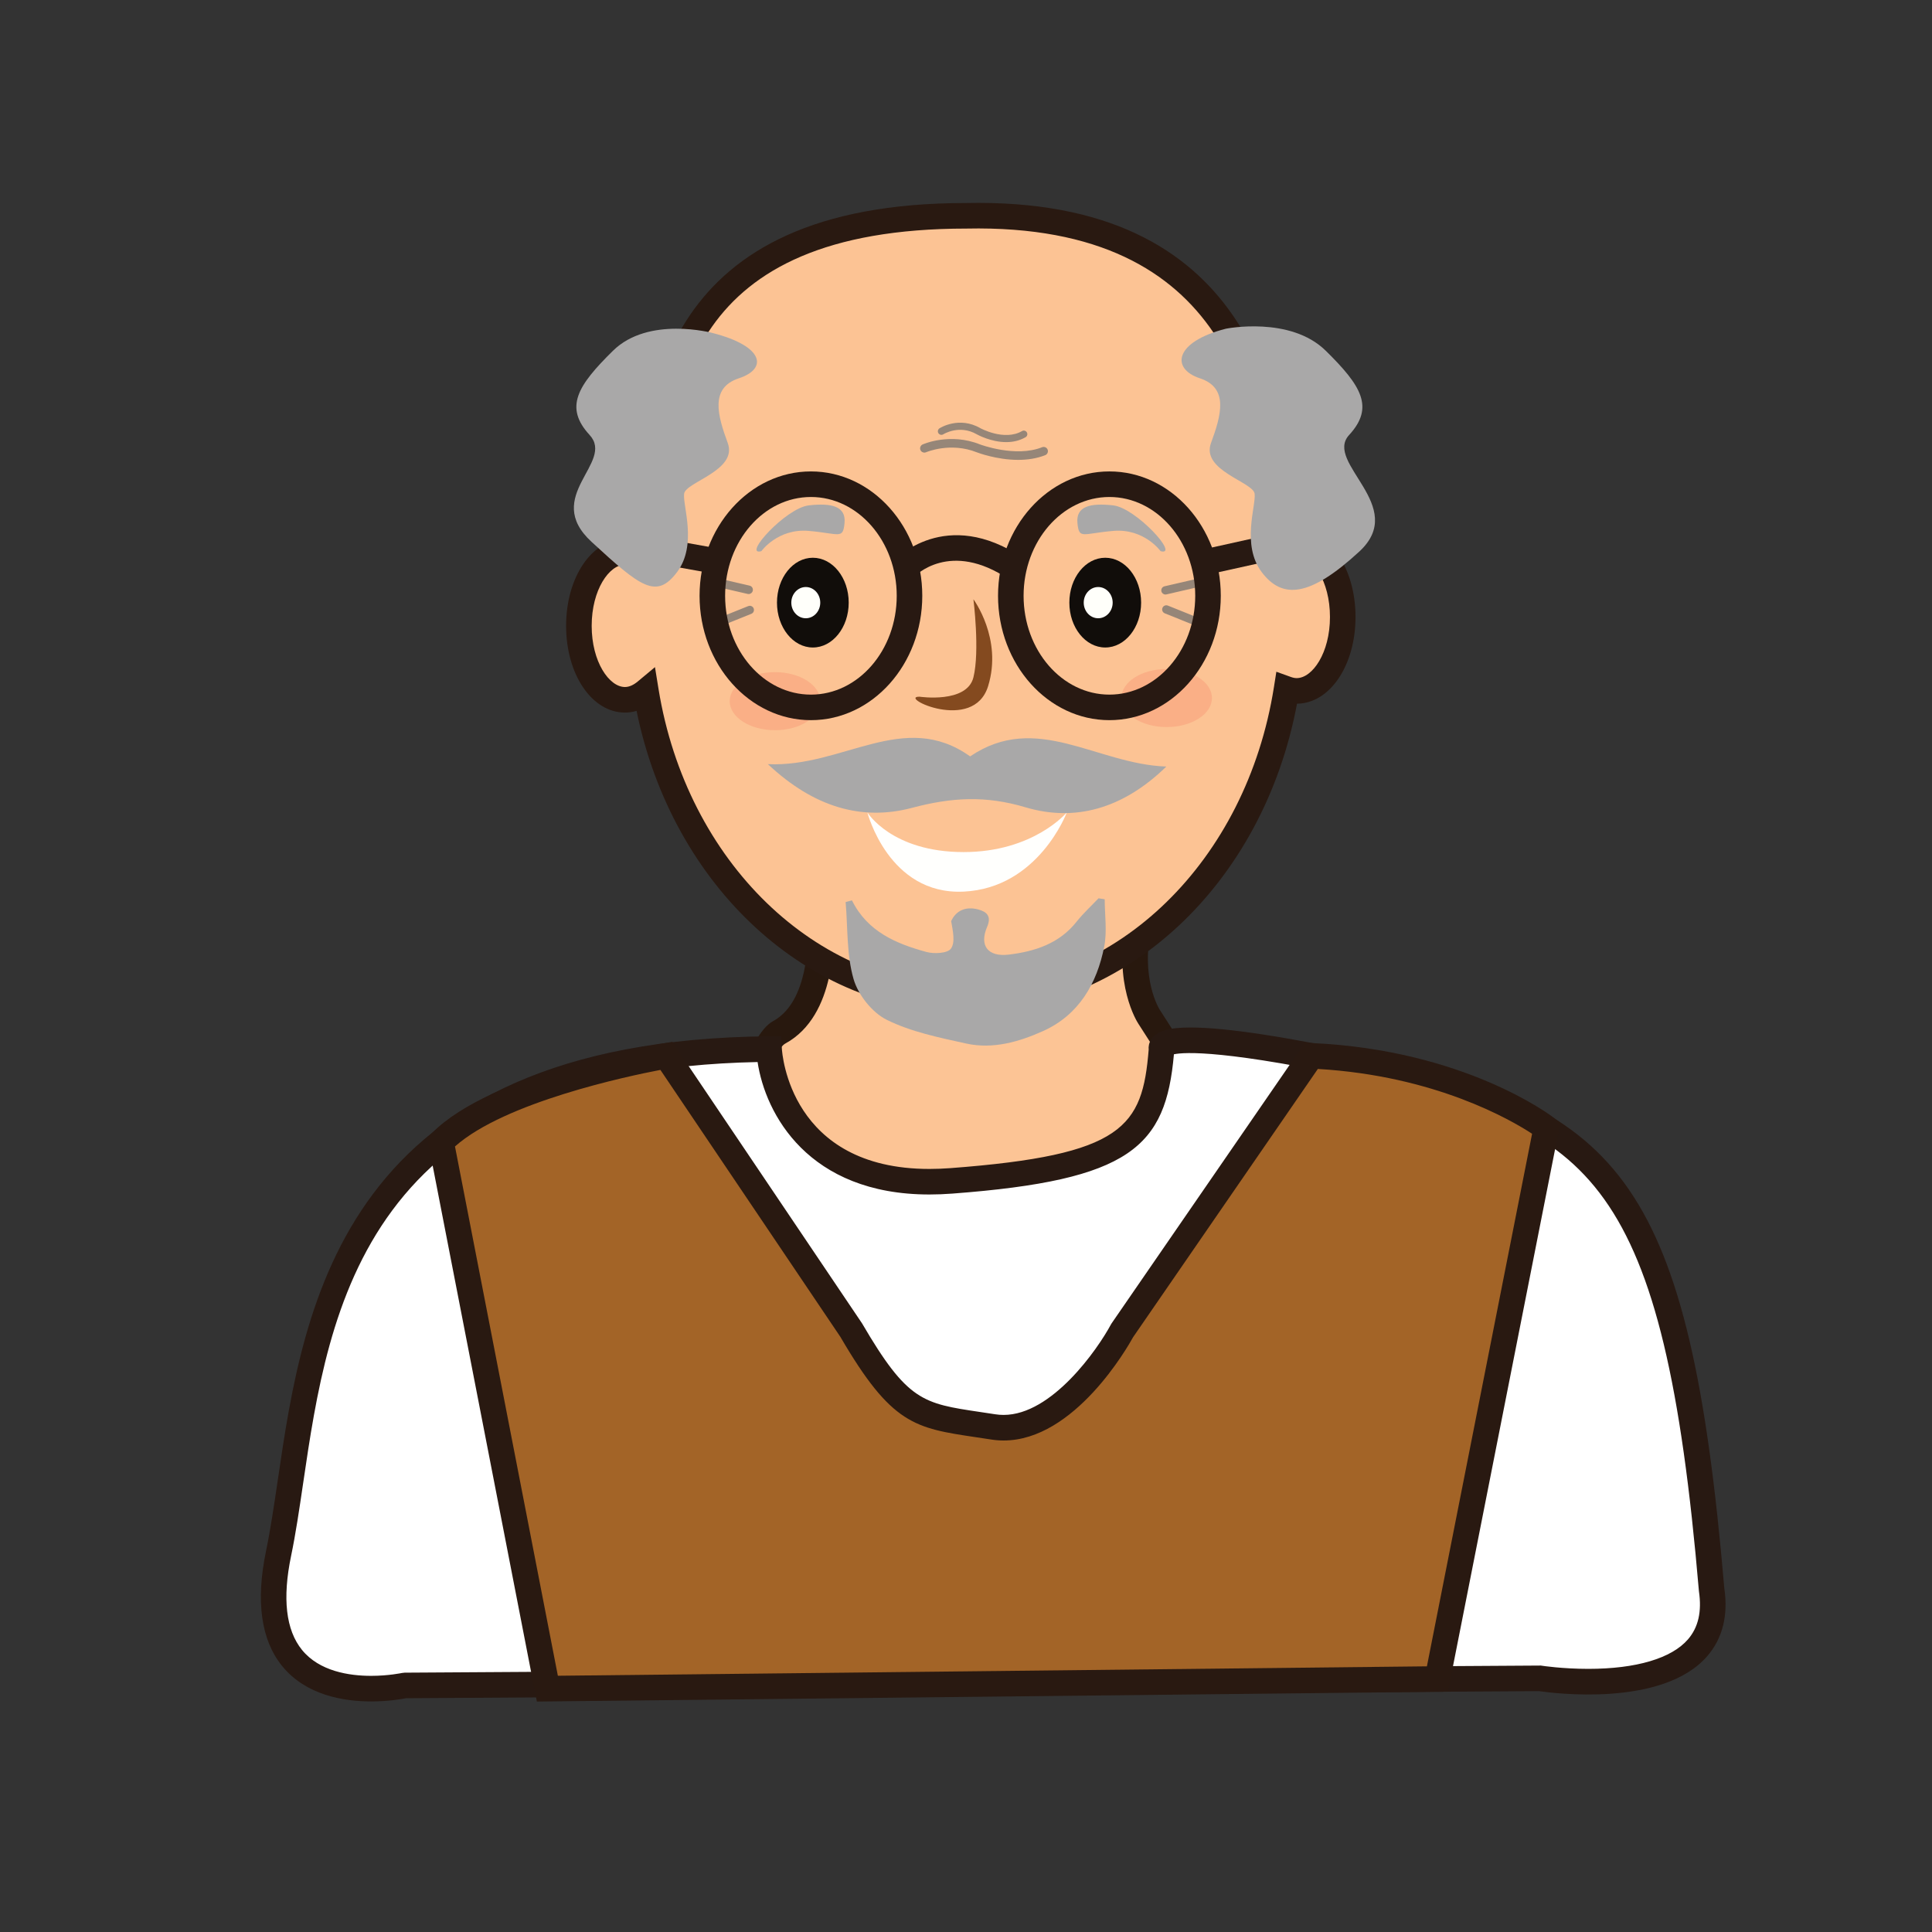
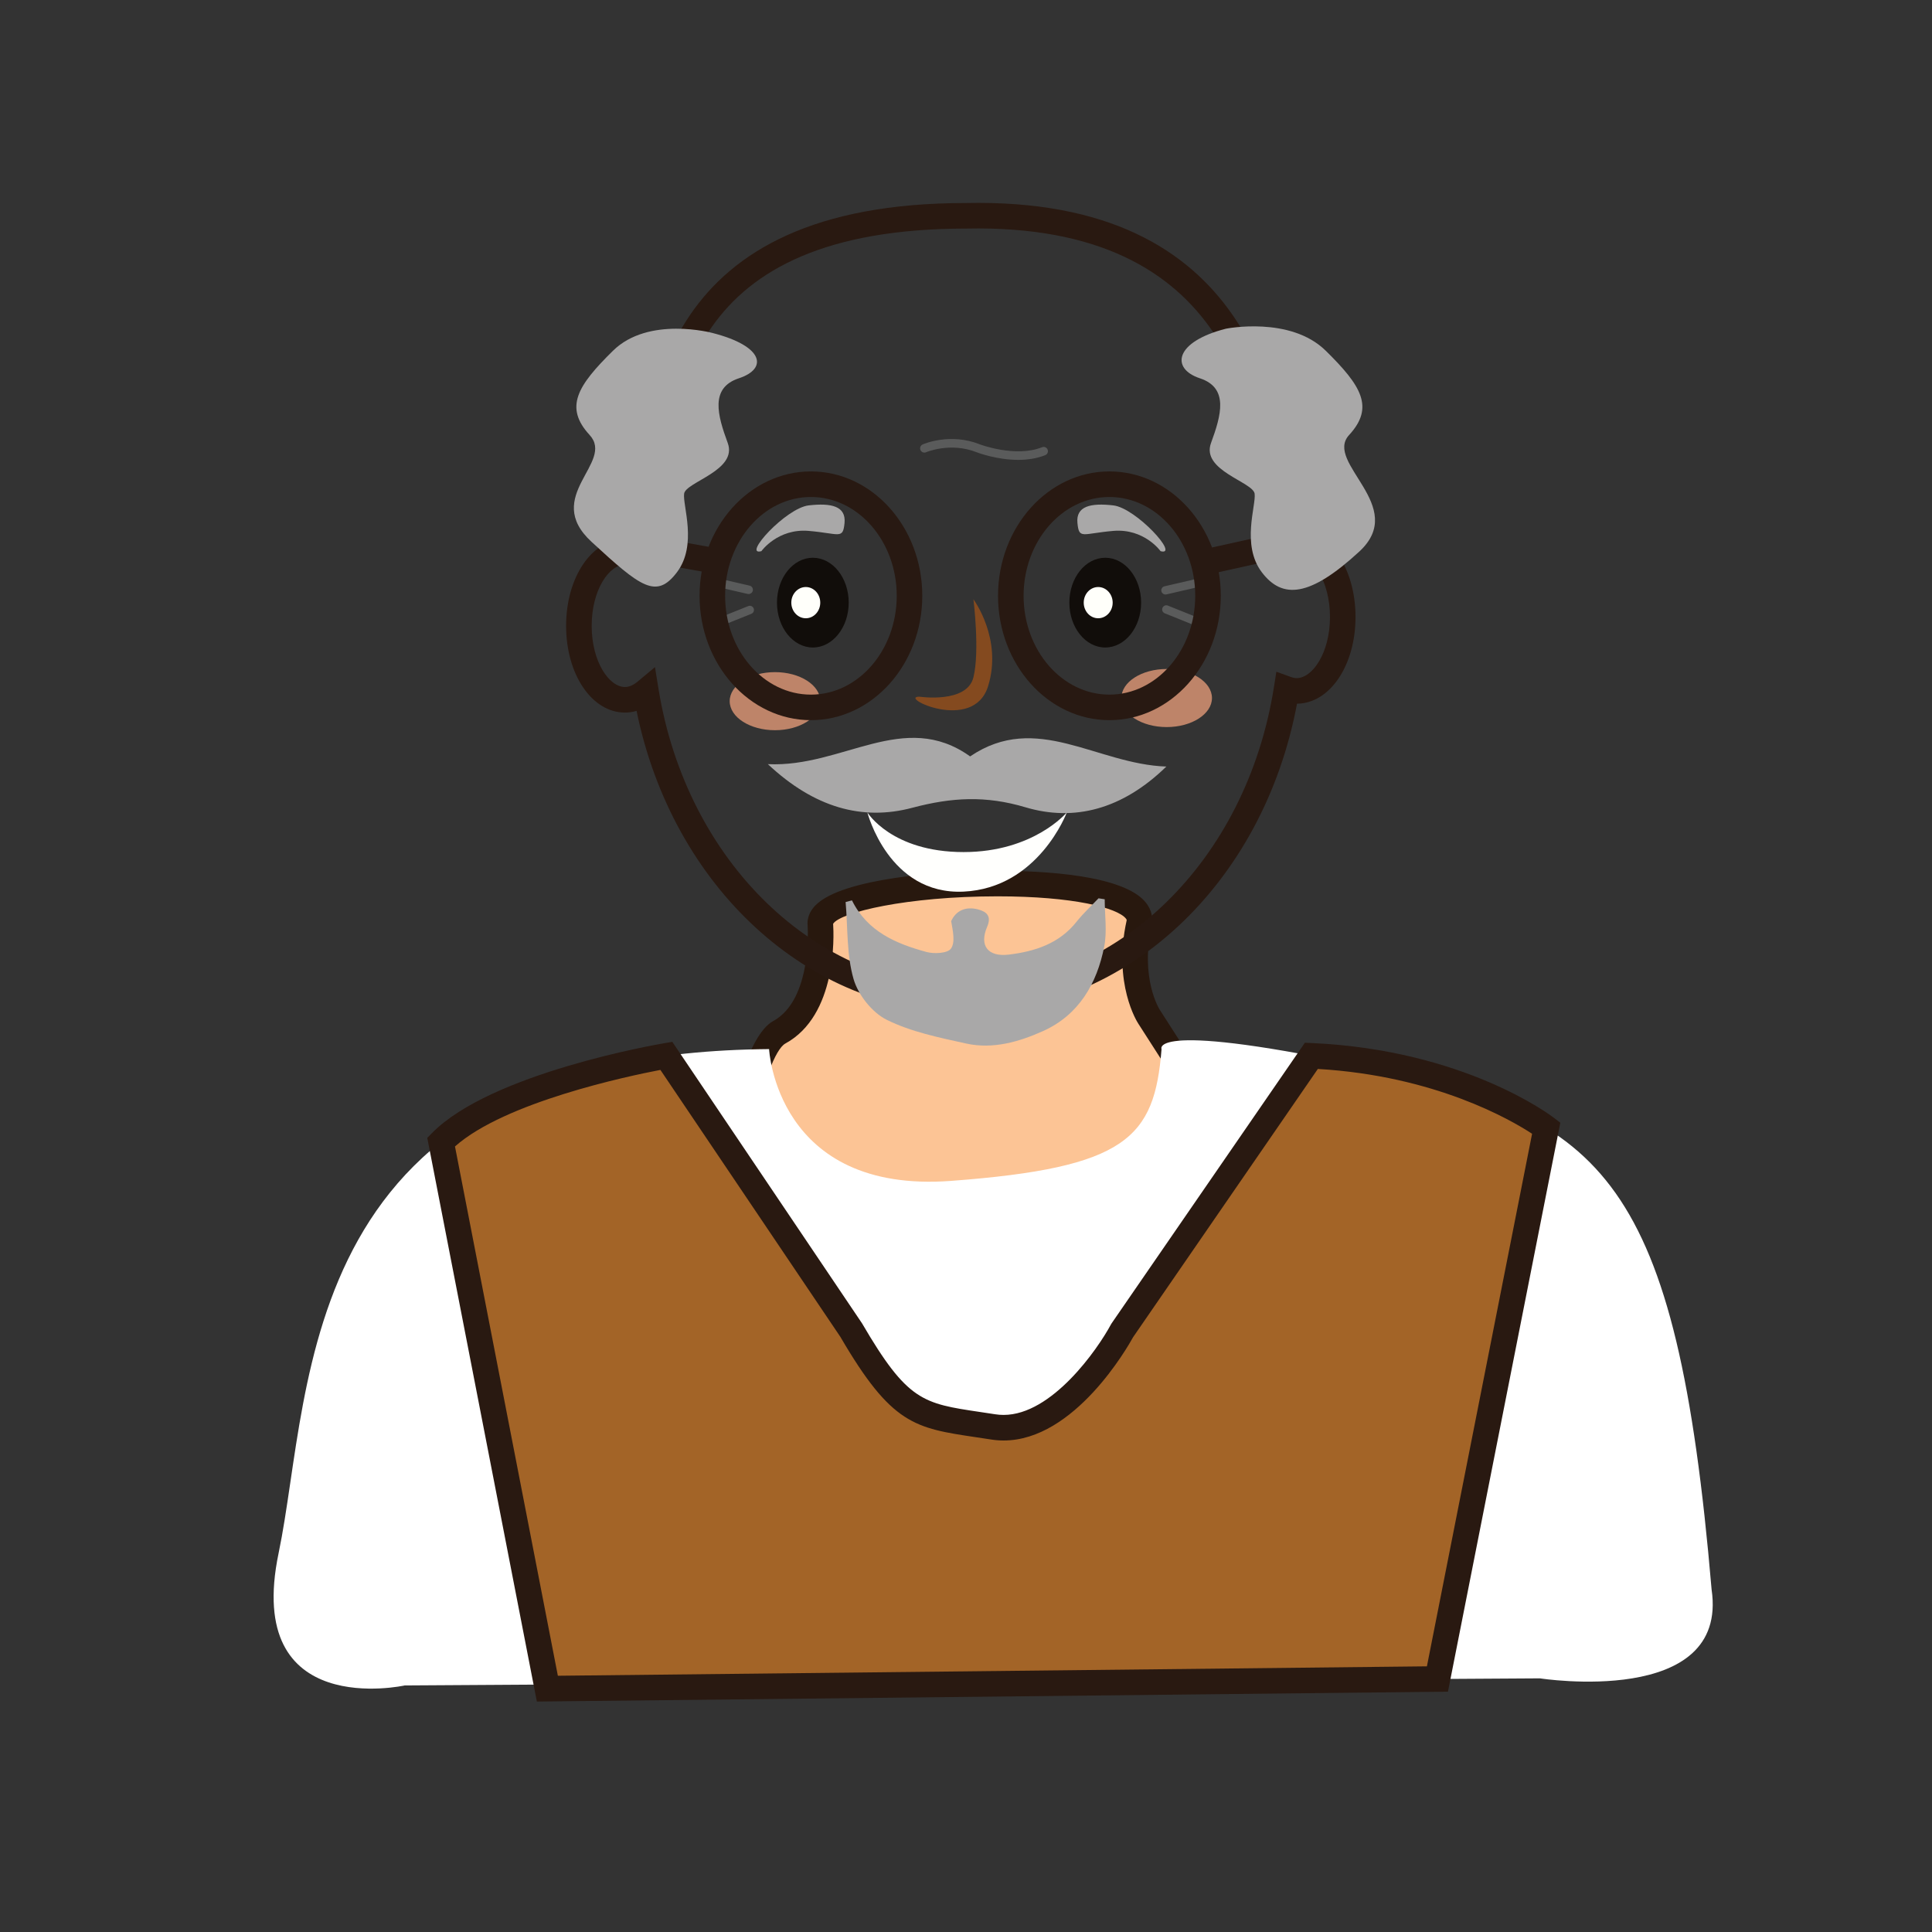
<svg xmlns="http://www.w3.org/2000/svg" version="1.1" id="Layer_1" x="0px" y="0px" width="500px" height="500px" viewBox="0 0 500 500" enable-background="new 0 0 500 500" xml:space="preserve">
  <rect x="0" y="0" width="500" height="500" fill="#333333" stroke="none" />
  <g id="Layer_1_copy_24">
    <g>
      <path fill="#FCC495" d="M212.295,238.965c0,0,1.832,21.402-10.612,28.193c-12.442,6.785-19.77,89.824-19.77,89.824l149.755,25.254    l-16.338-91.119l-17.945-27.969c0,0-5.928-8.986-2.59-24.184C298.134,223.776,212.185,226.761,212.295,238.965z" />
      <path fill="#28180E" d="M335.752,386.281l-157.405-26.543l0.271-3.047c1.248-14.162,8.159-85.172,21.48-92.438    c10.262-5.604,8.92-24.815,8.9-25.007l-0.012-0.251c-0.008-1.184,0.345-2.969,2.079-4.723c6.975-7.037,32.888-8.917,47.095-8.917    c11.863,0,32.621,1.067,38.372,8.218c1.455,1.809,1.973,3.919,1.49,6.1c-2.962,13.489,1.926,21.344,2.134,21.672l18.312,28.537    L335.752,386.281z M185.479,354.232l142.105,23.963l-15.393-85.848l-17.59-27.414c-0.252-0.382-6.634-10.306-3.037-26.679    c0.028-0.137,0.053-0.239-0.188-0.538c-2.229-2.77-13.572-5.747-33.218-5.747c-23.508,0-40.705,4.166-42.544,7.104    c0.211,3.197,0.988,23.705-12.35,30.98C198.023,272.919,190.025,305.07,185.479,354.232z" />
    </g>
    <g>
      <g>
        <path fill="#FFFFFF" d="M199.039,271.503c0,0,1.815,37.521,47.159,34.106c45.338-3.409,52.595-11.086,54.407-34.106     c0,0-3.625-7.672,55.305,5.119c58.938,12.782,77.979,28.137,87.048,134.715c4.534,30.689-44.428,23.019-44.428,23.019     l-293.787,1.836c0,0-41.707,9.25-32.641-34.236C81.168,358.473,75.7,272.582,199.039,271.503z" />
      </g>
      <g>
-         <path fill="#281912" d="M96.057,440.328c-7.114,0-16.886-1.59-23.032-9.154c-5.488-6.748-6.884-16.809-4.154-29.893     c1.137-5.477,2.059-11.732,3.036-18.352c6.665-45.306,16.742-113.769,127.106-114.736l3.177-0.027l0.153,3.178     c0.069,1.268,2.103,31.178,38.179,31.178c1.745,0,3.574-0.071,5.429-0.209c44.867-3.373,49.695-10.69,51.324-30.66     c-0.08-0.803,0.07-1.732,0.64-2.627c1.381-2.183,4.429-3.11,10.191-3.11c9.332,0,25.648,2.515,48.508,7.478     c62.472,13.553,80.666,32.213,89.636,137.67c1.039,6.971-0.432,12.932-4.397,17.524c-11.579,13.42-40.388,9.535-43.558,9.076     l-293.201,1.836C103.97,439.718,100.472,440.328,96.057,440.328z M196.062,274.854c-101.875,2.08-110.959,63.834-117.613,109.039     c-0.991,6.719-1.925,13.067-3.106,18.739c-2.302,11.039-1.355,19.238,2.817,24.369c4.508,5.541,12.219,6.707,17.897,6.707     c4.509,0,7.941-0.74,7.976-0.744l0.691-0.08l294.05-1.84l0.263,0.041c0.055,0.012,5.304,0.814,12.021,0.814     c12.381,0,21.535-2.712,25.789-7.634c2.687-3.114,3.612-7.188,2.835-12.447c-9.093-106.815-28.082-119.733-84.474-131.965     c-38.188-8.293-48.684-7.57-51.398-7.006c-2.118,23.951-11.133,32.58-57.366,36.057c-2.016,0.152-4.013,0.23-5.923,0.23     C209.156,309.136,198.077,288.261,196.062,274.854z" />
-       </g>
+         </g>
    </g>
    <g>
      <g>
        <path fill="#A36427" d="M114.16,295.552l27.495,141.47l230.35-2.496l28.161-142.592c0,0-22.011-16.947-60.787-18.688     l-48.958,71.086c0,0-14.937,27.828-33.381,24.946c-18.452-2.879-23.25-1.914-36.688-24.946l-47.908-71.086     C172.443,273.246,128.827,280.625,114.16,295.552z" />
      </g>
      <g>
        <path fill="#291911" d="M138.938,440.357l-28.362-145.879l1.225-1.242c15.243-15.519,58.268-22.941,60.091-23.25l2.103-0.357     l49.1,72.852c11.76,20.146,15.743,20.738,30.566,22.943c1.228,0.184,2.521,0.375,3.891,0.588     c0.718,0.113,1.456,0.168,2.181,0.168c12.475,0,24.281-16.896,27.776-23.412l0.192-0.313l49.999-72.593l1.831,0.08     c39.362,1.771,61.719,18.652,62.651,19.371l1.626,1.252L374.731,437.8L138.938,440.357z M117.75,296.703l26.624,136.979     l224.909-2.436l27.218-137.83c-5.585-3.66-25.151-15.004-55.446-16.773l-47.812,69.418c-1.36,2.482-15.145,26.734-33.512,26.738     c-1.066,0-2.146-0.086-3.199-0.252c-1.354-0.207-2.633-0.4-3.846-0.58c-15.969-2.373-21.942-3.264-35.189-25.973l-46.586-69.105     C162.468,278.505,130.656,285.221,117.75,296.703z" />
      </g>
    </g>
    <g>
      <g>
-         <path fill="#FCC394" d="M335.579,140.53c-0.972,0-1.906,0.239-2.812,0.592c-3.532-20.59-2.294-87.065-82.73-85.271     c-86.398-0.039-79.294,60.658-83.208,88.872c-1.551-1.181-3.261-1.899-5.092-1.899c-6.583,0-11.917,8.575-11.917,19.143     c0,10.564,5.334,19.138,11.917,19.138c1.968,0,3.805-0.835,5.441-2.205c7.409,45.464,41.657,79.85,82.858,79.85     c41.363,0,75.715-34.692,82.928-80.434c0.843,0.302,1.714,0.49,2.616,0.49c6.582,0,11.921-8.567,11.921-19.134     C347.5,149.101,342.161,140.53,335.579,140.53z" />
-       </g>
+         </g>
      <g>
        <path fill="#291911" d="M250.035,262.059c-40.759,0-76.007-32.571-85.291-78.089c-0.985,0.294-1.989,0.444-3.009,0.444     c-8.54,0-15.229-9.858-15.229-22.445c0-12.588,6.688-22.45,15.229-22.45c0.788,0,1.565,0.09,2.334,0.263     c0.212-2.174,0.396-4.496,0.589-6.893c2.404-30.049,6.428-80.346,85.293-80.346c1.105-0.023,2.181-0.036,3.244-0.036     c72.135,0,78.681,54.406,81.823,80.55c0.185,1.499,0.348,2.891,0.514,4.166c0.02,0,0.03,0,0.047,0     c8.54,0,15.229,9.862,15.229,22.45c0,12.54-6.646,22.375-15.143,22.441C326.965,228.632,291.409,262.059,250.035,262.059z      M169.506,172.652l0.929,5.719c7.286,44.66,40.762,77.07,79.601,77.07c39.063,0,72.567-32.654,79.66-77.644l0.624-3.95     l3.762,1.353c0.557,0.201,1.043,0.294,1.498,0.294c4.072,0,8.614-6.496,8.614-15.823c0-9.333-4.542-15.832-8.614-15.832     c-0.455,0-0.981,0.118-1.608,0.364l-3.777,1.471l-0.688-3.994c-0.376-2.196-0.688-4.81-1.051-7.833     c-3.191-26.517-9.246-76.152-78.347-74.693c-72.917,0.002-76.351,42.92-78.856,74.258c-0.338,4.236-0.659,8.234-1.15,11.76     l-0.776,5.605l-4.499-3.429c-1.063-0.808-2.103-1.215-3.091-1.215c-4.072,0-8.61,6.499-8.61,15.832     c0,9.328,4.538,15.832,8.61,15.832c1.062,0,2.177-0.483,3.318-1.436L169.506,172.652z" />
      </g>
    </g>
    <g>
      <path fill="#110D0A" d="M219.645,155.962c0,6.413-4.153,11.61-9.28,11.61c-5.127,0-9.285-5.198-9.285-11.61    c0-6.418,4.158-11.616,9.285-11.616C215.492,144.346,219.645,149.543,219.645,155.962z" />
    </g>
    <g>
      <path fill="#FFFFFA" d="M212.283,155.965c0,2.232-1.676,4.041-3.743,4.041c-2.066,0-3.75-1.809-3.75-4.041    c0-2.236,1.684-4.044,3.75-4.044C210.607,151.921,212.283,153.729,212.283,155.965z" />
    </g>
    <g>
      <path fill="#110D0A" d="M295.32,155.962c0,6.413-4.157,11.61-9.284,11.61c-5.13,0-9.289-5.198-9.289-11.61    c0-6.418,4.159-11.616,9.289-11.616C291.163,144.346,295.32,149.543,295.32,155.962z" />
    </g>
    <g>
      <path fill="#FFFFFA" d="M287.959,155.965c0,2.232-1.686,4.041-3.751,4.041c-2.067,0-3.742-1.809-3.742-4.041    c0-2.236,1.675-4.044,3.742-4.044C286.273,151.921,287.959,153.729,287.959,155.965z" />
    </g>
    <g>
      <path fill="#844A1F" d="M237.991,180.306c0,0,12.247,1.823,13.931-5.009c1.689-6.829,0-20.202,0-20.202s7.598,10.184,3.801,22.48    C251.922,189.873,232.147,180.208,237.991,180.306z" />
    </g>
    <g opacity="0.7">
      <g>
        <path fill="#F9A780" d="M212.286,181.463c0,4.154-5.249,7.515-11.721,7.515s-11.722-3.361-11.722-7.515     c0-4.151,5.25-7.516,11.722-7.516S212.286,177.312,212.286,181.463z" />
      </g>
    </g>
    <g opacity="0.7">
      <g>
        <ellipse fill="#F9A780" cx="301.935" cy="180.651" rx="11.721" ry="7.516" />
      </g>
    </g>
    <g>
      <path fill="#FFFFFD" d="M224.475,210.251c0,0,5.483,21.414,24.9,20.5c19.408-0.914,26.717-20.5,26.717-20.5    s-8.57,10.266-26.717,10.266C230.727,220.517,224.475,210.251,224.475,210.251z" />
    </g>
    <g>
      <path fill="#A9A8A8" d="M197.043,142.641c0,0,4.225-5.928,12.243-5.245c8.013,0.686,8.86,2.278,9.279-2.048    c0.417-4.329-3.376-5.237-9.279-4.552C203.377,131.477,191.987,144.009,197.043,142.641z" />
    </g>
    <g>
      <path fill="#A9A8A8" d="M300.357,142.641c0,0-4.221-5.928-12.235-5.245c-8.021,0.686-8.864,2.278-9.283-2.048    c-0.421-4.329,3.372-5.237,9.283-4.552C294.025,131.477,305.417,144.009,300.357,142.641z" />
    </g>
    <g opacity="0.7">
      <path fill="#6B6C6C" d="M193.748,153.738c-0.083,0-0.169-0.008-0.251-0.027l-9.555-2.205c-0.593-0.137-0.966-0.729-0.828-1.322    c0.141-0.592,0.732-0.958,1.324-0.828l9.552,2.205c0.597,0.137,0.966,0.729,0.829,1.322    C194.702,153.392,194.246,153.738,193.748,153.738z" />
    </g>
    <g opacity="0.7">
      <path fill="#6B6C6C" d="M185.153,162.508c-0.423,0-0.832-0.255-1-0.675c-0.225-0.553,0.046-1.181,0.601-1.404l8.892-3.573    c0.546-0.221,1.178,0.042,1.4,0.596c0.223,0.553-0.047,1.181-0.596,1.4l-8.894,3.577    C185.424,162.485,185.286,162.508,185.153,162.508z" />
    </g>
    <g opacity="0.7">
      <path fill="#6B6C6C" d="M301.62,153.859c-0.494,0-0.938-0.337-1.051-0.835c-0.134-0.577,0.227-1.158,0.805-1.291l9.344-2.158    c0.589-0.145,1.156,0.229,1.29,0.809c0.137,0.576-0.227,1.157-0.805,1.291l-9.339,2.157    C301.78,153.851,301.699,153.859,301.62,153.859z" />
    </g>
    <g opacity="0.7">
      <path fill="#6B6C6C" d="M310.737,162.383c-0.138,0-0.274-0.028-0.405-0.079l-8.892-3.577c-0.55-0.224-0.816-0.847-0.598-1.401    c0.222-0.553,0.849-0.819,1.4-0.6l8.896,3.577c0.55,0.224,0.816,0.851,0.593,1.4C311.565,162.124,311.16,162.383,310.737,162.383z    " />
    </g>
    <g opacity="0.7">
      <path fill="#6B6C6C" d="M263.512,119.014c-5.537,0-10.422-1.843-10.709-1.953c-6.82-2.727-13.069-0.048-13.132-0.02    c-0.557,0.239-1.208-0.01-1.455-0.563c-0.244-0.557,0.007-1.206,0.56-1.453c0.29-0.128,7.136-3.095,14.832-0.016    c0.078,0.029,9.233,3.473,16.084,0.733c0.561-0.227,1.203,0.05,1.432,0.614c0.225,0.565-0.047,1.207-0.612,1.434    C268.255,118.693,265.826,119.014,263.512,119.014z" />
    </g>
    <g opacity="0.7">
-       <path fill="#6B6C6C" d="M260.413,114.419c-3.927,0-7.374-1.883-7.578-1.997c-4.55-2.638-8.661-0.055-8.704-0.03    c-0.428,0.271-0.993,0.151-1.269-0.274c-0.271-0.426-0.147-0.991,0.275-1.268c0.209-0.131,5.111-3.209,10.607-0.02    c0.047,0.024,6.193,3.374,10.752,0.734c0.436-0.255,0.996-0.108,1.25,0.332c0.259,0.437,0.111,0.998-0.333,1.253    C263.803,114.085,262.064,114.419,260.413,114.419z" />
-     </g>
+       </g>
    <g>
      <g>
-         <path fill="#281912" d="M261.081,149.909c-15.209-10.262-24.27-0.902-24.647-0.498l-4.878-4.467     c0.129-0.142,13.152-14.054,33.227-0.519L261.081,149.909z" />
-       </g>
+         </g>
      <g>
        <polygon fill="#281912" points="311.965,148.838 310.532,142.381 334.921,136.976 336.348,143.437    " />
      </g>
      <g>
        <rect x="160.245" y="139.661" transform="matrix(-0.984 -0.177 0.177 -0.984 317.803 314.283)" fill="#281912" width="25.347" height="6.612" />
      </g>
      <g>
        <path fill="#281912" d="M209.869,186.377c-15.894,0-28.822-14.435-28.822-32.185c0-17.747,12.929-32.188,28.822-32.188     c15.891,0,28.816,14.441,28.816,32.188C238.686,171.942,225.76,186.377,209.869,186.377z M209.869,128.621     c-12.245,0-22.209,11.474-22.209,25.572c0,14.101,9.964,25.575,22.209,25.575c12.244,0,22.203-11.474,22.203-25.575     C232.072,140.094,222.113,128.621,209.869,128.621z" />
      </g>
      <g>
        <path fill="#281912" d="M287.114,186.377c-15.896,0-28.824-14.435-28.824-32.185c0-17.747,12.931-32.188,28.824-32.188     c15.892,0,28.824,14.441,28.824,32.188C315.938,171.942,303.006,186.377,287.114,186.377z M287.114,128.621     c-12.245,0-22.21,11.474-22.21,25.572c0,14.101,9.965,25.575,22.21,25.575c12.243,0,22.21-11.474,22.21-25.575     C309.324,140.094,299.357,128.621,287.114,128.621z" />
      </g>
    </g>
    <g>
      <path fill="#A9A8A8" d="M317.26,85.071c0,0,16.651-3.362,25.858,5.711c9.214,9.071,12.635,14.63,6.033,21.796    c-6.599,7.168,15.415,18.377,2.633,30.167c-12.781,11.784-19.915,12.396-25.246,5.328c-5.336-7.069-1.428-17.262-1.84-20.308    c-0.42-3.045-13.91-5.986-11.29-13.117c2.62-7.133,4.673-14.265-2.876-16.746C302.997,95.425,303.884,88.482,317.26,85.071z" />
    </g>
    <g>
      <path fill="#A9A8A8" d="M184.353,86.164c0,0-16.518-4.455-25.725,4.619c-9.218,9.071-12.636,14.63-6.032,21.796    c6.598,7.168-12.311,15.841,0.474,27.629c12.785,11.788,16.806,14.934,22.14,7.865c5.335-7.069,1.427-17.262,1.839-20.308    c0.421-3.045,13.907-5.986,11.29-13.117c-2.624-7.133-4.671-14.265,2.875-16.746C198.749,95.425,197.733,89.575,184.353,86.164z" />
    </g>
    <g>
      <path fill="#A9A8A8" d="M220.488,233.018c3.993,8.081,11.399,11.207,19.284,13.353c1.984,0.538,5.456,0.36,6.327-0.863    c1.178-1.644,0.495-4.609,0.06-7.115c1.243-2.735,3.757-3.879,6.954-3.037c2.279,0.596,3.537,1.761,2.35,4.519    c-2.091,4.868,0.217,7.833,5.63,7.175c6.767-0.828,13.026-2.833,17.53-8.517c1.709-2.157,3.771-4.043,5.676-6.052    c0.529,0.086,1.064,0.165,1.6,0.251c0,4.083,0.645,8.296-0.125,12.227c-1.883,9.575-6.555,17.699-15.797,21.865    c-6.213,2.797-13.004,4.77-19.921,3.244c-6.995-1.543-14.244-3.01-20.562-6.139c-3.775-1.867-7.419-6.462-8.596-10.558    c-1.821-6.319-1.475-13.25-2.051-19.927C219.394,233.3,219.942,233.164,220.488,233.018z" />
    </g>
    <g>
      <path fill="#A9A8A8" d="M198.726,197.761c19.335,0.922,35.222-14.255,52.34-2.004c17.205-11.666,32.676,2,50.778,2.629    c-11.353,11.069-23.8,14.312-36.456,10.54c-10.326-3.076-19.085-2.577-29.304,0.129    C223.104,212.51,210.667,208.972,198.726,197.761z" />
    </g>
  </g>
</svg>